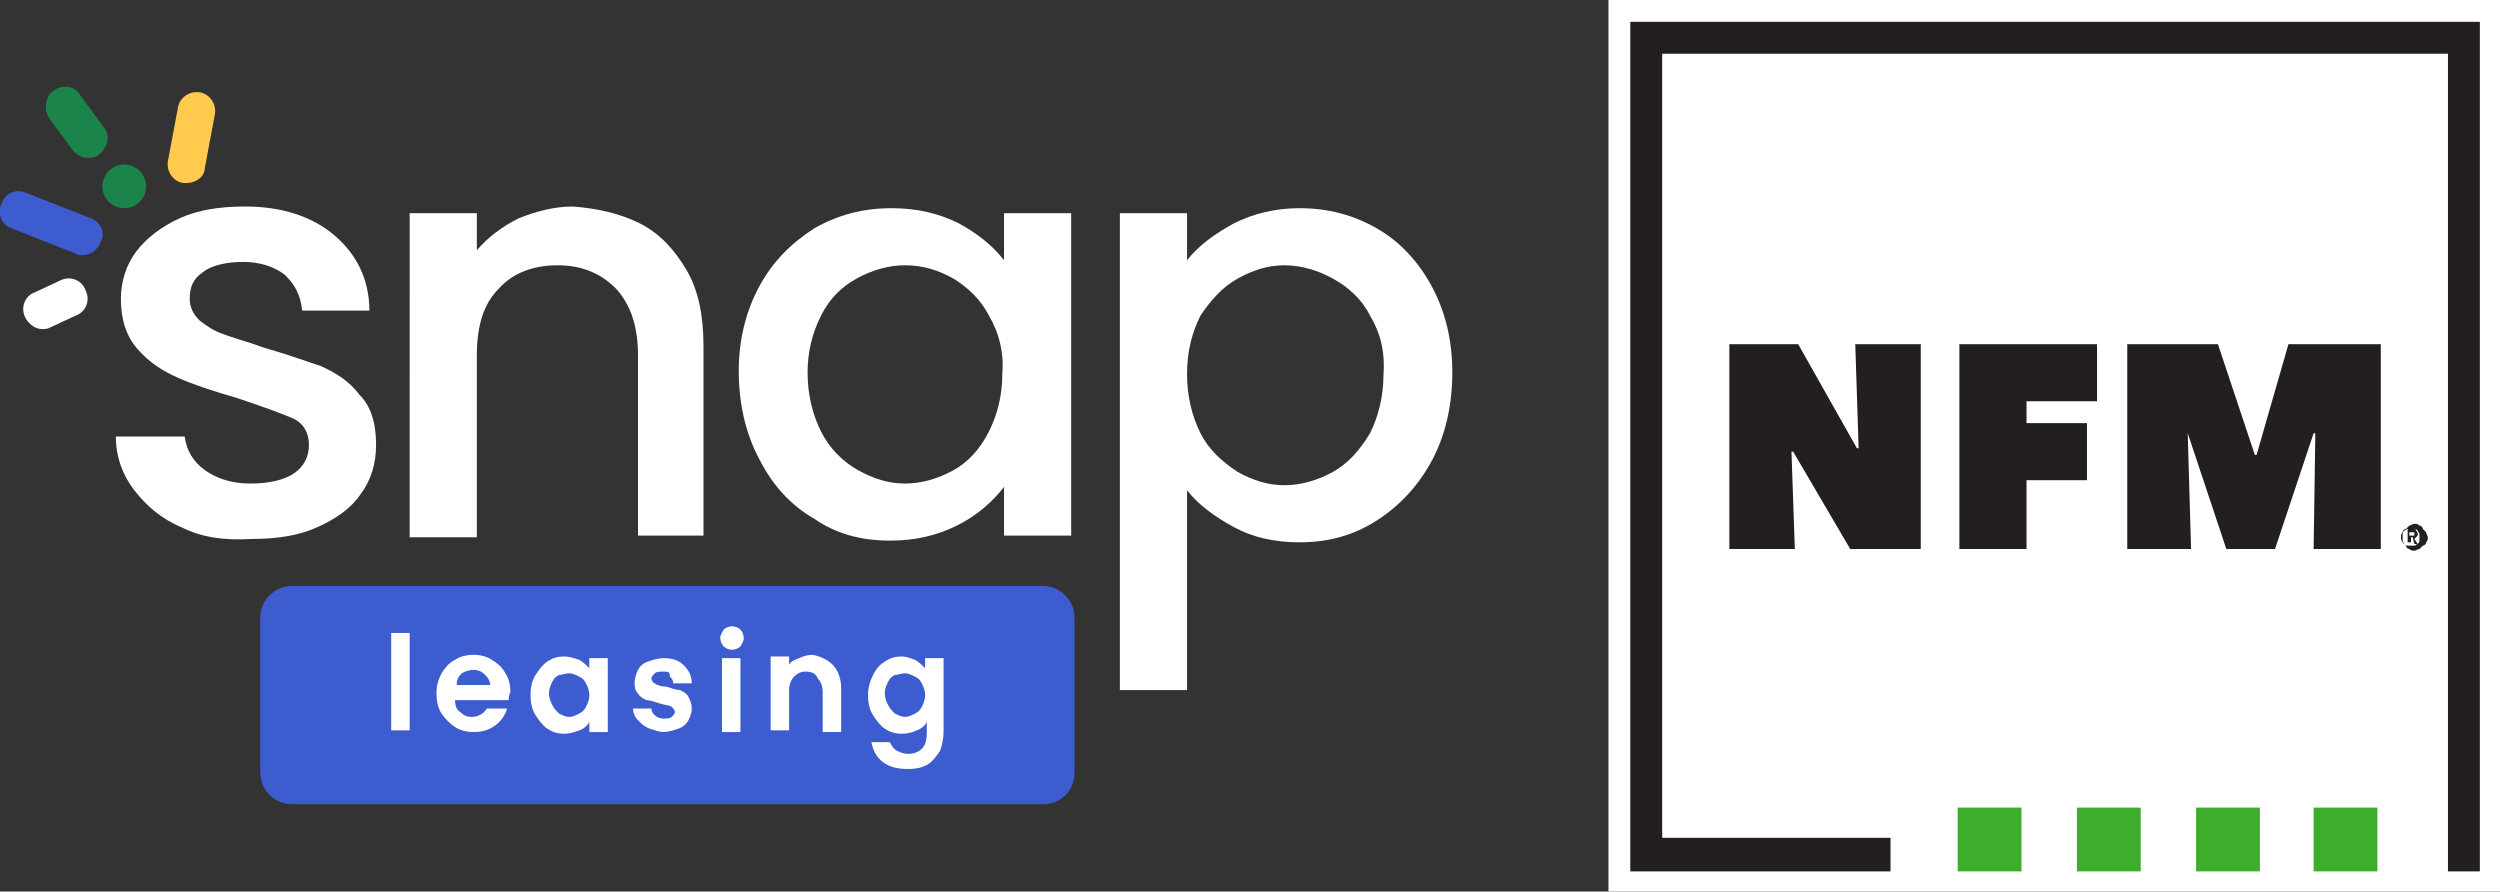
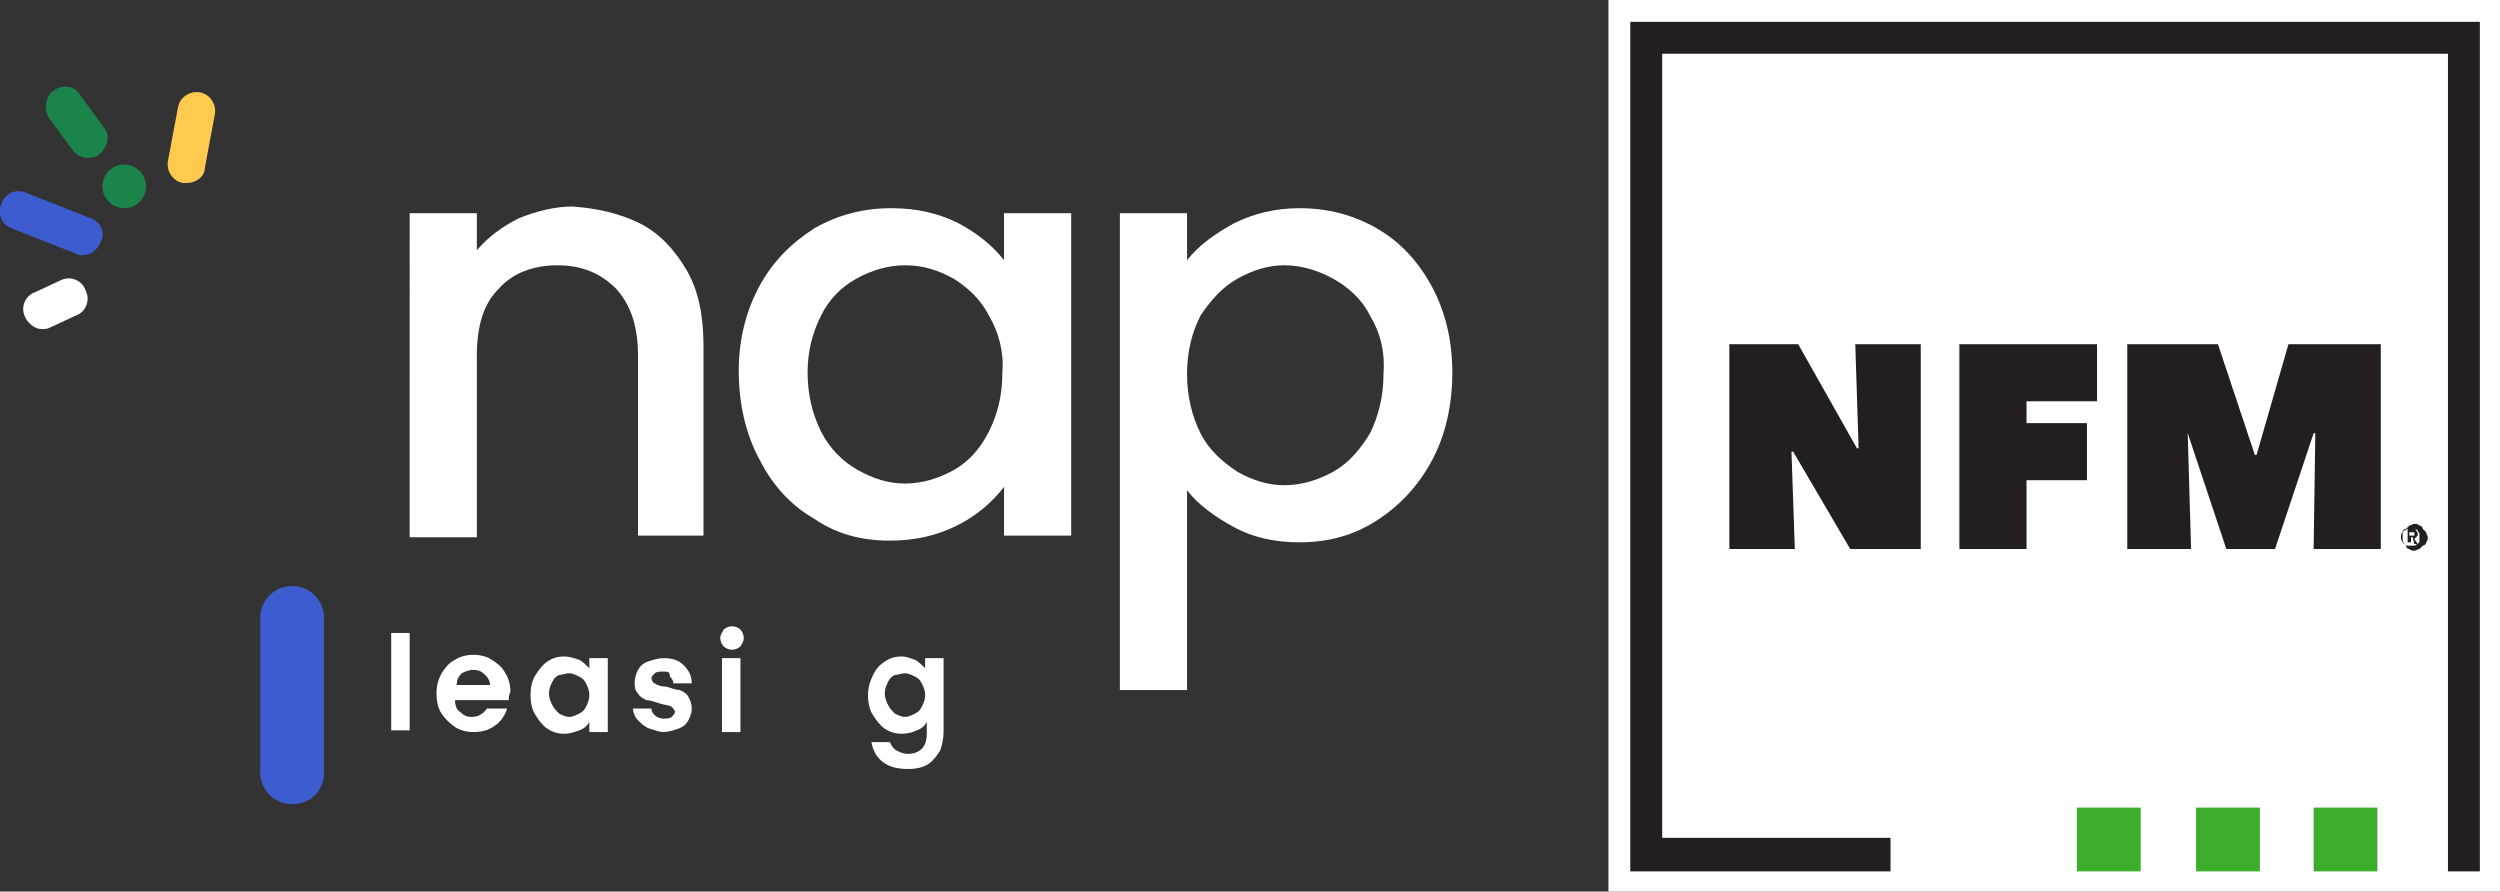
<svg xmlns="http://www.w3.org/2000/svg" id="Layer_1" data-name="Layer 1" viewBox="0 0 148.9 53.1">
  <rect x="0" y="0" width="148.9" height="53.1" fill="#333333" stroke="none" />
  <defs>
    <style>
      .cls-1 {
        fill: #3dae2b;
      }

      .cls-1, .cls-2, .cls-3, .cls-4, .cls-5, .cls-6 {
        stroke-width: 0px;
      }

      .cls-2 {
        fill: #fff;
      }

      .cls-3 {
        fill: #231f20;
      }

      .cls-4 {
        fill: #3d5ccf;
      }

      .cls-5 {
        fill: #1b844a;
      }

      .cls-6 {
        fill: #ffca4d;
      }
    </style>
  </defs>
  <g>
    <rect class="cls-2" x="95.8" width="53.1" height="53.1" />
    <g>
      <g>
-         <rect class="cls-1" x="116.6" y="48.1" width="3.8" height="3.8" />
        <rect class="cls-1" x="123.7" y="48.1" width="3.8" height="3.8" />
        <rect class="cls-1" x="130.8" y="48.1" width="3.8" height="3.8" />
        <rect class="cls-1" x="137.8" y="48.1" width="3.8" height="3.8" />
      </g>
      <polygon class="cls-3" points="97.1 1.3 97.1 51.9 112.6 51.9 112.6 49.9 99 49.9 99 3.2 145.8 3.2 145.8 51.9 145.8 51.9 147.7 51.9 147.7 1.3 97.1 1.3" />
      <g>
        <path class="cls-3" d="M103,20.5h4.1l3.5,6.2h.1l-.2-6.2h3.9v12.2h-4.2l-3.4-5.8h-.1l.2,5.8h-3.9v-12.2Z" />
        <path class="cls-3" d="M120.6,25.2h3.7v3.4h-3.6v4.1h-4v-12.2h8.2v3.4h-4.2v1.3s-.1,0-.1,0Z" />
        <path class="cls-3" d="M130.3,25.8l.2,6.9h-3.8v-12.2h5.4l2.2,6.6h.1l1.9-6.6h5.5v12.2h-4l.1-6.9h-.1l-2.3,6.9h-2.9l-2.3-6.9h0Z" />
      </g>
    </g>
    <path id="_Path" data-name="® Path" class="cls-3" d="M143,32c0-.1,0-.2.1-.3,0-.1.1-.2.2-.2q.1-.1.2-.2c.1,0,.2-.1.3-.1s.2,0,.3.1c.1,0,.2.1.2.2q.1.1.2.2c0,.1.1.2.1.3s0,.2-.1.3c0,.1-.1.2-.2.2q-.1.1-.2.2c-.1,0-.2.1-.3.1s-.2,0-.3-.1c-.1,0-.2-.1-.2-.2q-.1-.1-.2-.2t-.1-.3ZM143.1,32v.2c0,.1.1.1.1.2q.1.1.2.1h.4c.1,0,.1-.1.2-.1q.1-.1.1-.2v-.4c0-.1-.1-.1-.1-.2q-.1-.1-.2-.1h-.4c-.1,0-.1.1-.2.1q-.1.1-.1.2v.2ZM143.4,31.5h.3c.1,0,.2,0,.2.1,0,0,.1.1.1.2s0,.1-.1.2l-.1.1.2.3h-.2l-.1-.4h-.1v.3h-.2v-.8h0ZM143.5,31.9h.3v-.2h-.3v.2Z" />
  </g>
  <g>
    <g>
      <g>
-         <path class="cls-2" d="M10.8,31.4c-1.2-.5-2.1-1.3-2.8-2.2-.7-.9-1.1-2-1.1-3.2h4.1c.1.8.5,1.5,1.2,2s1.6.8,2.7.8,2-.2,2.6-.6.9-1,.9-1.7-.3-1.3-1-1.6c-.7-.3-1.8-.7-3.3-1.2-1.4-.4-2.6-.8-3.5-1.2-.9-.4-1.7-.9-2.4-1.7-.7-.8-1-1.8-1-3,0-1,.3-2,.9-2.8.6-.8,1.5-1.5,2.6-2s2.4-.7,3.9-.7c2.2,0,4,.6,5.3,1.7,1.3,1.1,2.1,2.6,2.1,4.5h-4c-.1-.9-.4-1.5-1-2.1-.6-.5-1.5-.8-2.5-.8s-1.9.2-2.4.6c-.6.4-.8.9-.8,1.6,0,.5.2.9.6,1.3.4.3.8.6,1.4.8.5.2,1.3.4,2.4.8,1.4.4,2.5.8,3.4,1.1.9.4,1.7.9,2.3,1.7.7.7,1,1.7,1,3,0,1.1-.3,2.1-.9,2.9-.6.9-1.5,1.5-2.6,2s-2.4.7-3.9.7c-1.7.1-3-.1-4.2-.7Z" />
        <path class="cls-2" d="M38.1,13.3c1.2.6,2.1,1.6,2.8,2.8.7,1.2,1,2.7,1,4.5v11.3h-3.9v-10.7c0-1.7-.4-3-1.3-4-.9-.9-2-1.4-3.5-1.4s-2.7.5-3.5,1.4c-.9.9-1.3,2.2-1.3,4v10.8h-4V12.7h4v2.2c.7-.8,1.5-1.4,2.5-1.9,1-.4,2.1-.7,3.2-.7,1.4.1,2.8.4,4,1Z" />
        <path class="cls-2" d="M45.2,17.1c.8-1.5,1.9-2.6,3.3-3.5,1.4-.8,2.9-1.2,4.6-1.2,1.5,0,2.8.3,4,.9,1.1.6,2,1.3,2.7,2.2v-2.8h4v19.2h-4v-2.9c-.7.9-1.6,1.7-2.8,2.3-1.2.6-2.5.9-4,.9-1.7,0-3.2-.4-4.5-1.3-1.4-.8-2.5-2-3.3-3.6-.8-1.5-1.2-3.3-1.2-5.2,0-1.8.4-3.5,1.2-5ZM58.9,18.8c-.5-1-1.3-1.7-2.1-2.2-.9-.5-1.8-.8-2.9-.8-1,0-2,.3-2.9.8s-1.6,1.2-2.1,2.2-.8,2.1-.8,3.4.3,2.5.8,3.5,1.3,1.8,2.2,2.3,1.8.8,2.8.8,2-.3,2.9-.8,1.6-1.3,2.1-2.3.8-2.1.8-3.5c.1-1.2-.2-2.4-.8-3.4Z" />
        <path class="cls-2" d="M73.5,13.3c1.2-.6,2.5-.9,3.9-.9,1.7,0,3.2.4,4.6,1.2s2.5,2,3.3,3.5,1.2,3.2,1.2,5.1-.4,3.7-1.2,5.2c-.8,1.5-1.9,2.7-3.3,3.6s-2.9,1.3-4.6,1.3c-1.5,0-2.8-.3-3.9-.9s-2.1-1.3-2.8-2.2v11.9h-4V12.7h4v2.8c.7-.9,1.7-1.6,2.8-2.2ZM81.6,18.8c-.5-1-1.3-1.7-2.2-2.2-.9-.5-1.9-.8-2.9-.8s-1.9.3-2.8.8-1.6,1.3-2.2,2.2c-.5,1-.8,2.1-.8,3.5,0,1.3.3,2.5.8,3.5s1.3,1.7,2.2,2.3c.9.5,1.8.8,2.8.8s2-.3,2.9-.8,1.6-1.3,2.2-2.3c.5-1,.8-2.2.8-3.5.1-1.4-.2-2.5-.8-3.5Z" />
      </g>
      <g>
        <circle class="cls-5" cx="7.4" cy="11.1" r="1.3" />
        <path class="cls-2" d="M2.5,19.6c-.4,0-.8-.3-1-.7-.3-.6,0-1.3.6-1.5l1.5-.7c.6-.3,1.3,0,1.5.6.3.6,0,1.3-.6,1.5l-1.5.7c-.2.1-.3.1-.5.1Z" />
        <path class="cls-6" d="M11.1,10.9h-.2c-.6-.1-1-.7-.9-1.3l.6-3.2c.1-.6.7-1,1.3-.9s1,.7.9,1.3l-.6,3.2c0,.5-.5.9-1.1.9Z" />
        <path class="cls-4" d="M4.9,15.2c-.1,0-.3,0-.4-.1l-3.8-1.5c-.6-.2-.9-.9-.6-1.5.2-.6.9-.9,1.5-.6l3.8,1.5c.6.2.9.9.6,1.4-.2.5-.6.8-1.1.8Z" />
        <path class="cls-5" d="M5.2,9.4c-.3,0-.7-.2-.9-.5l-1.4-1.9c-.3-.5-.2-1.3.3-1.6.5-.4,1.3-.3,1.6.3l1.4,1.9c.4.5.2,1.2-.3,1.6-.2.2-.5.2-.7.2Z" />
      </g>
    </g>
    <g>
-       <path class="cls-4" d="M62.1,47.9H17.4c-1.1,0-1.9-.9-1.9-1.9v-9.2c0-1.1.9-1.9,1.9-1.9h44.7c1.1,0,1.9.9,1.9,1.9v9.2c0,1.1-.8,1.9-1.9,1.9Z" />
+       <path class="cls-4" d="M62.1,47.9H17.4c-1.1,0-1.9-.9-1.9-1.9v-9.2c0-1.1.9-1.9,1.9-1.9c1.1,0,1.9.9,1.9,1.9v9.2c0,1.1-.8,1.9-1.9,1.9Z" />
      <g>
        <path class="cls-2" d="M24.4,37.7v5.8h-1.1v-5.8h1.1Z" />
        <path class="cls-2" d="M30.3,41.7h-3.2c0,.3.1.6.3.7.2.2.4.3.7.3.4,0,.7-.2.9-.5h1.2c-.1.4-.4.8-.7,1-.4.3-.8.4-1.3.4-.4,0-.8-.1-1.1-.3-.3-.2-.6-.5-.8-.8-.2-.3-.3-.7-.3-1.2s.1-.8.3-1.2c.2-.3.4-.6.8-.8.3-.2.7-.3,1.1-.3s.8.1,1.1.3c.3.2.6.4.8.8.2.3.3.7.3,1.1-.1.2-.1.4-.1.5ZM29.2,40.9c0-.3-.1-.5-.3-.7-.2-.2-.4-.3-.7-.3s-.5.1-.7.2c-.2.2-.3.4-.3.7h2v.1Z" />
        <path class="cls-2" d="M31.9,40.2c.2-.3.4-.6.7-.8s.6-.3,1-.3c.3,0,.6.1.9.2.2.1.4.3.6.5v-.6h1.1v4.4h-1.1v-.6c-.1.2-.3.4-.6.5s-.5.2-.9.2-.7-.1-1-.3-.5-.5-.7-.8-.3-.7-.3-1.2c0-.5.1-.9.3-1.2ZM34.9,40.7c-.1-.2-.2-.3-.4-.4-.2-.1-.4-.2-.6-.2s-.4.1-.6.1c-.2.1-.3.2-.4.4-.1.2-.2.4-.2.7s.1.5.2.7c.1.2.2.3.4.5.2.1.4.2.6.2s.4-.1.6-.2c.2-.1.3-.2.4-.4.1-.2.2-.4.2-.7,0-.3-.1-.5-.2-.7Z" />
        <path class="cls-2" d="M38.7,43.4c-.3-.1-.5-.3-.7-.5s-.3-.5-.3-.7h1.1c0,.2.1.3.2.4s.3.2.5.2.4,0,.5-.1.2-.2.2-.3-.1-.2-.2-.3c-.1-.1-.4-.1-.7-.2-.3-.1-.6-.2-.8-.2-.2-.1-.4-.2-.5-.4-.2-.2-.2-.4-.2-.7,0-.2.1-.5.2-.7.1-.2.3-.4.6-.5s.6-.2.9-.2c.5,0,.9.1,1.2.4.3.3.5.6.5,1.1h-1.1c0-.2-.1-.3-.2-.4,0-.3-.1-.3-.4-.3-.2,0-.4,0-.5.1s-.2.2-.2.3.1.3.2.3c.1.1.4.2.7.2.3.1.6.2.8.2.2.1.4.2.5.4s.2.4.2.7-.1.5-.2.7c-.1.2-.3.4-.6.5s-.6.2-.9.2c-.2,0-.5-.1-.8-.2Z" />
        <path class="cls-2" d="M43.1,38.5c-.1-.1-.2-.3-.2-.5s.1-.3.2-.5c.1-.1.3-.2.5-.2s.4.1.5.2.2.3.2.5-.1.3-.2.5c-.1.1-.3.2-.5.2s-.4-.1-.5-.2ZM44.1,39.2v4.4h-1.1v-4.4h1.1Z" />
-         <path class="cls-2" d="M49.6,39.6c.3.3.5.8.5,1.4v2.6h-1.1v-2.4c0-.3-.1-.6-.3-.8-.1-.3-.4-.4-.7-.4s-.5.1-.7.3-.3.5-.3.8v2.4h-1.1v-4.4h1.1v.5c.1-.2.3-.3.6-.4.2-.1.5-.2.8-.2.5.1.9.3,1.2.6Z" />
        <path class="cls-2" d="M54.5,39.3c.2.1.4.3.6.5v-.6h1.1v4.4c0,.4-.1.8-.2,1.1-.2.3-.4.6-.7.8s-.7.3-1.2.3c-.6,0-1.1-.1-1.5-.4-.4-.3-.6-.7-.7-1.2h1.1c.1.2.2.4.4.5s.4.2.7.2.6-.1.8-.3.3-.5.3-.9v-.7c-.1.2-.3.4-.6.5-.2.1-.5.2-.9.2s-.7-.1-1-.3-.5-.5-.7-.8-.3-.7-.3-1.2c0-.4.1-.8.3-1.2s.4-.6.7-.8.6-.3,1-.3c.3,0,.5.1.8.2ZM54.9,40.7c-.1-.2-.2-.3-.4-.4-.2-.1-.4-.2-.6-.2s-.4.1-.6.1c-.2.1-.3.2-.4.4-.1.2-.2.4-.2.7s.1.5.2.7c.1.2.2.3.4.5.2.1.4.2.6.2s.4-.1.6-.2c.2-.1.3-.2.4-.4.1-.2.2-.4.2-.7,0-.3-.1-.5-.2-.7Z" />
      </g>
    </g>
  </g>
</svg>